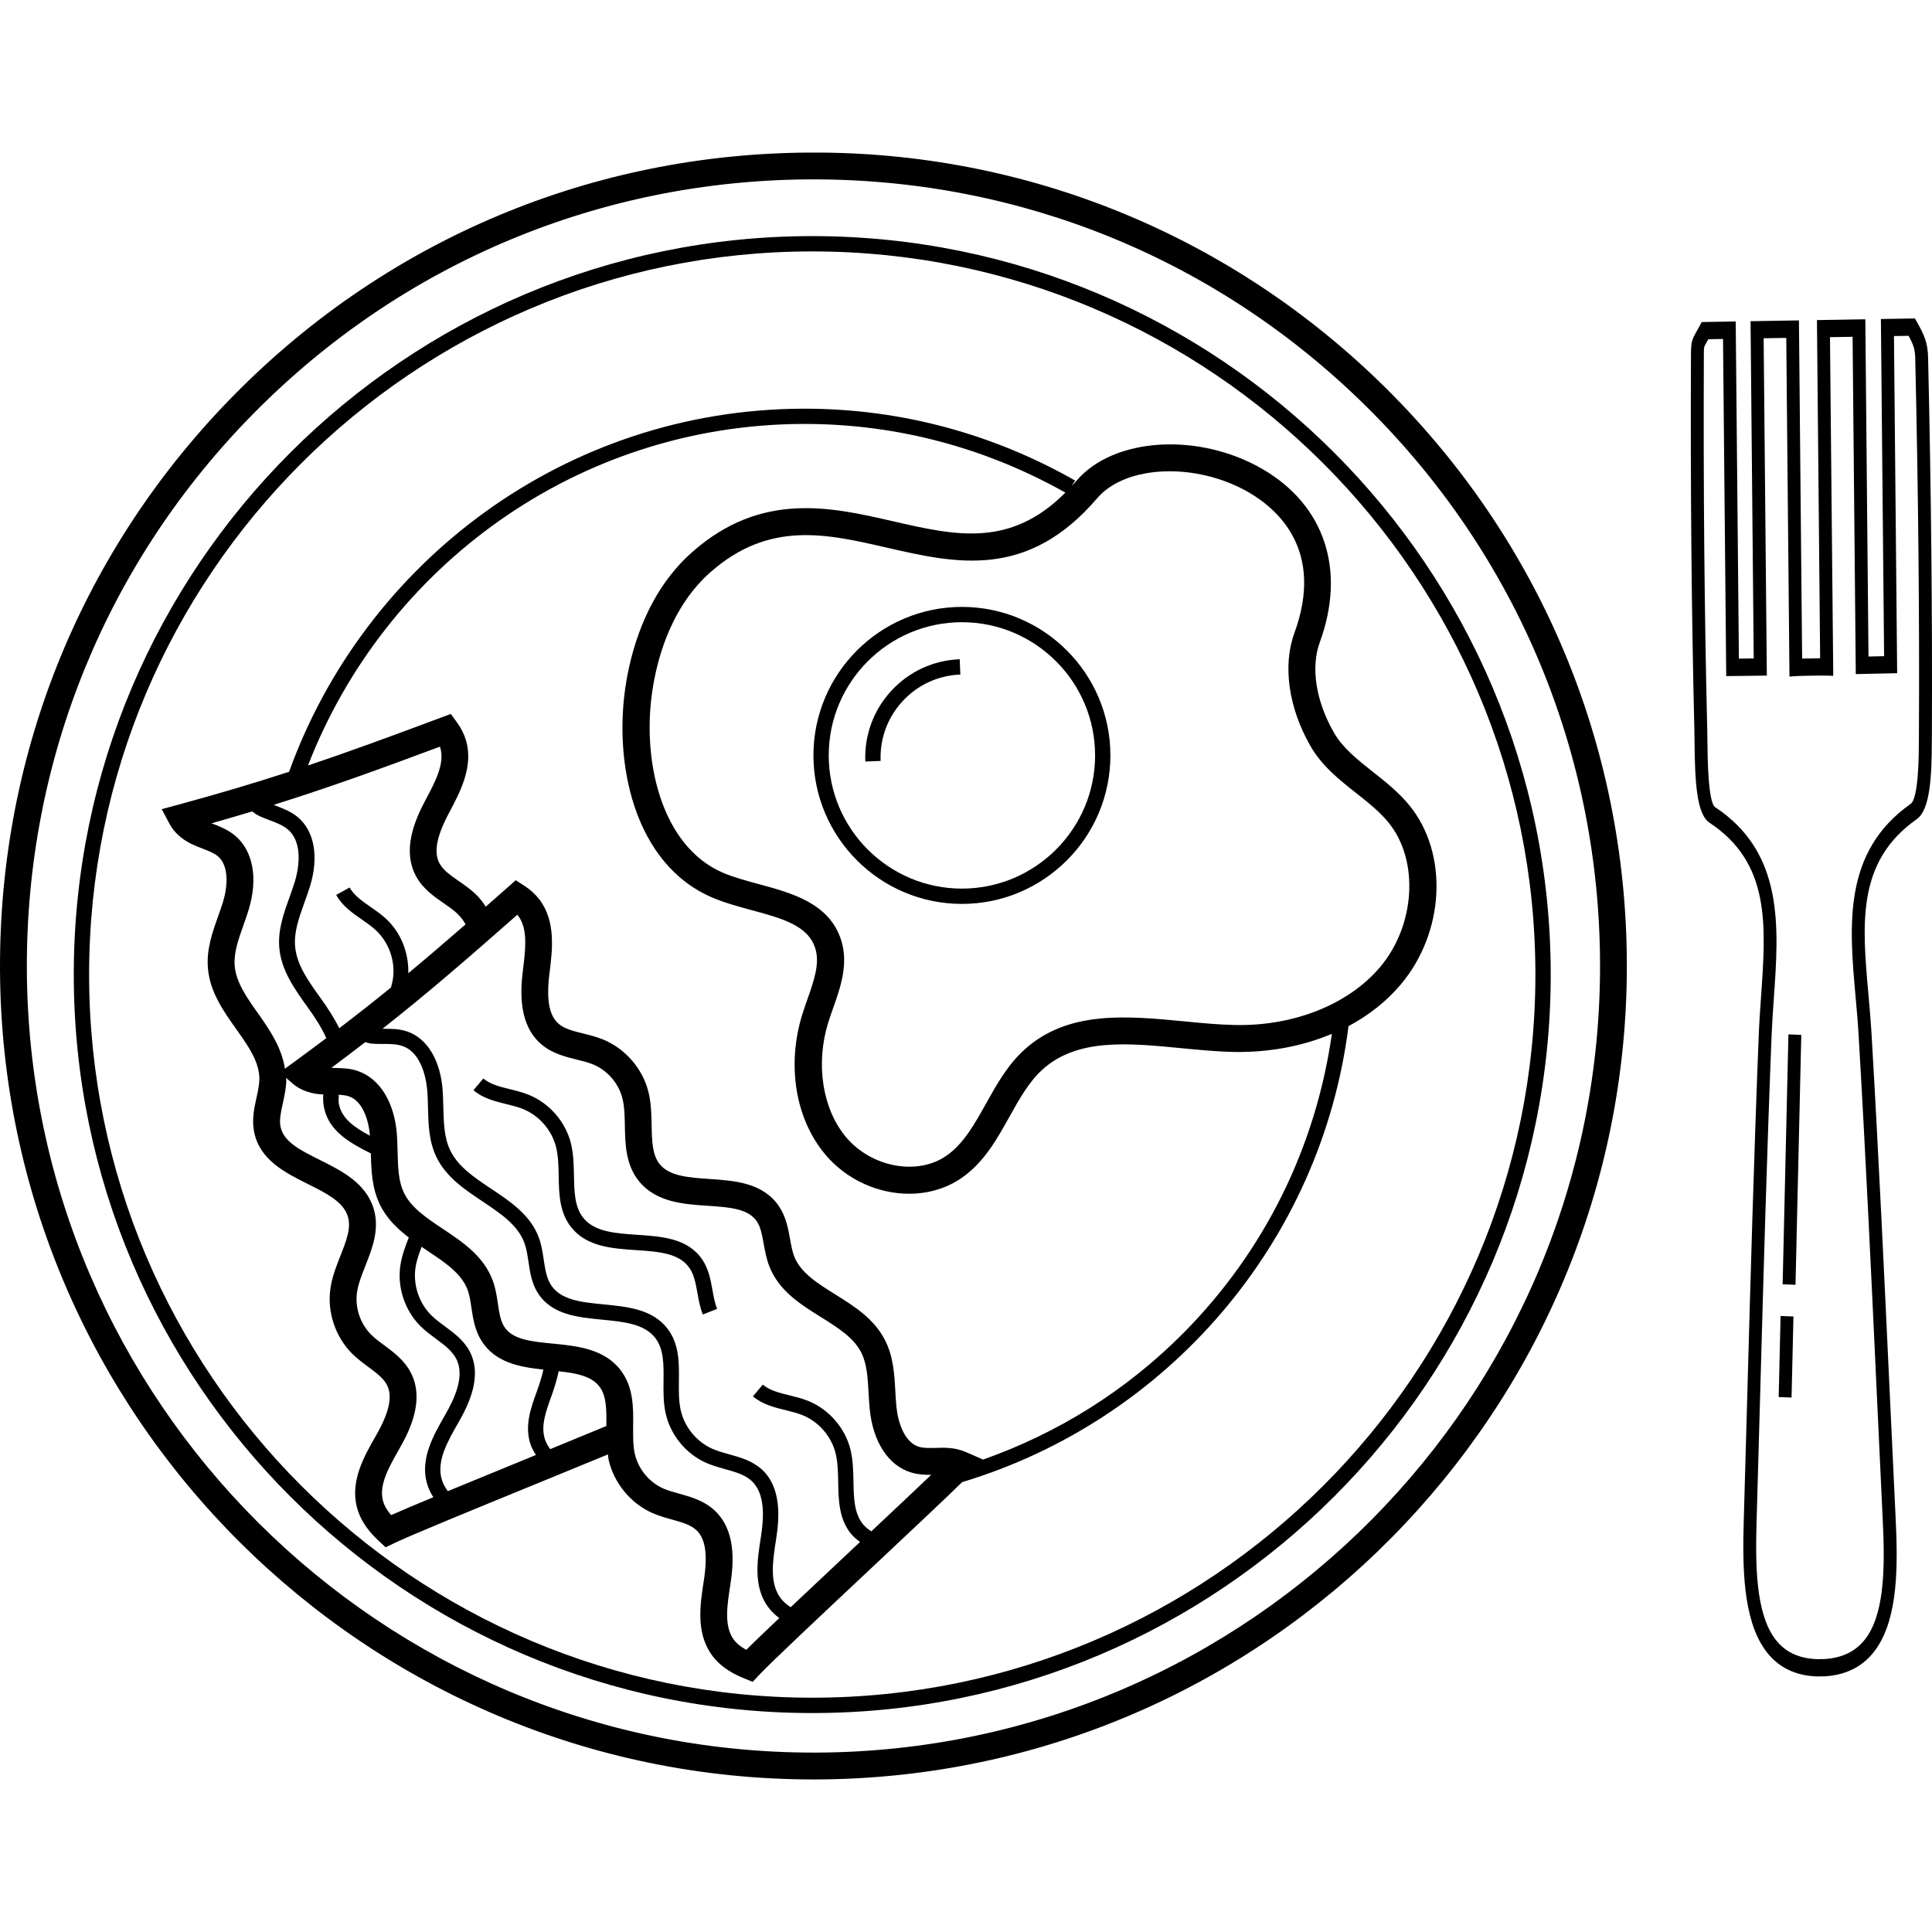
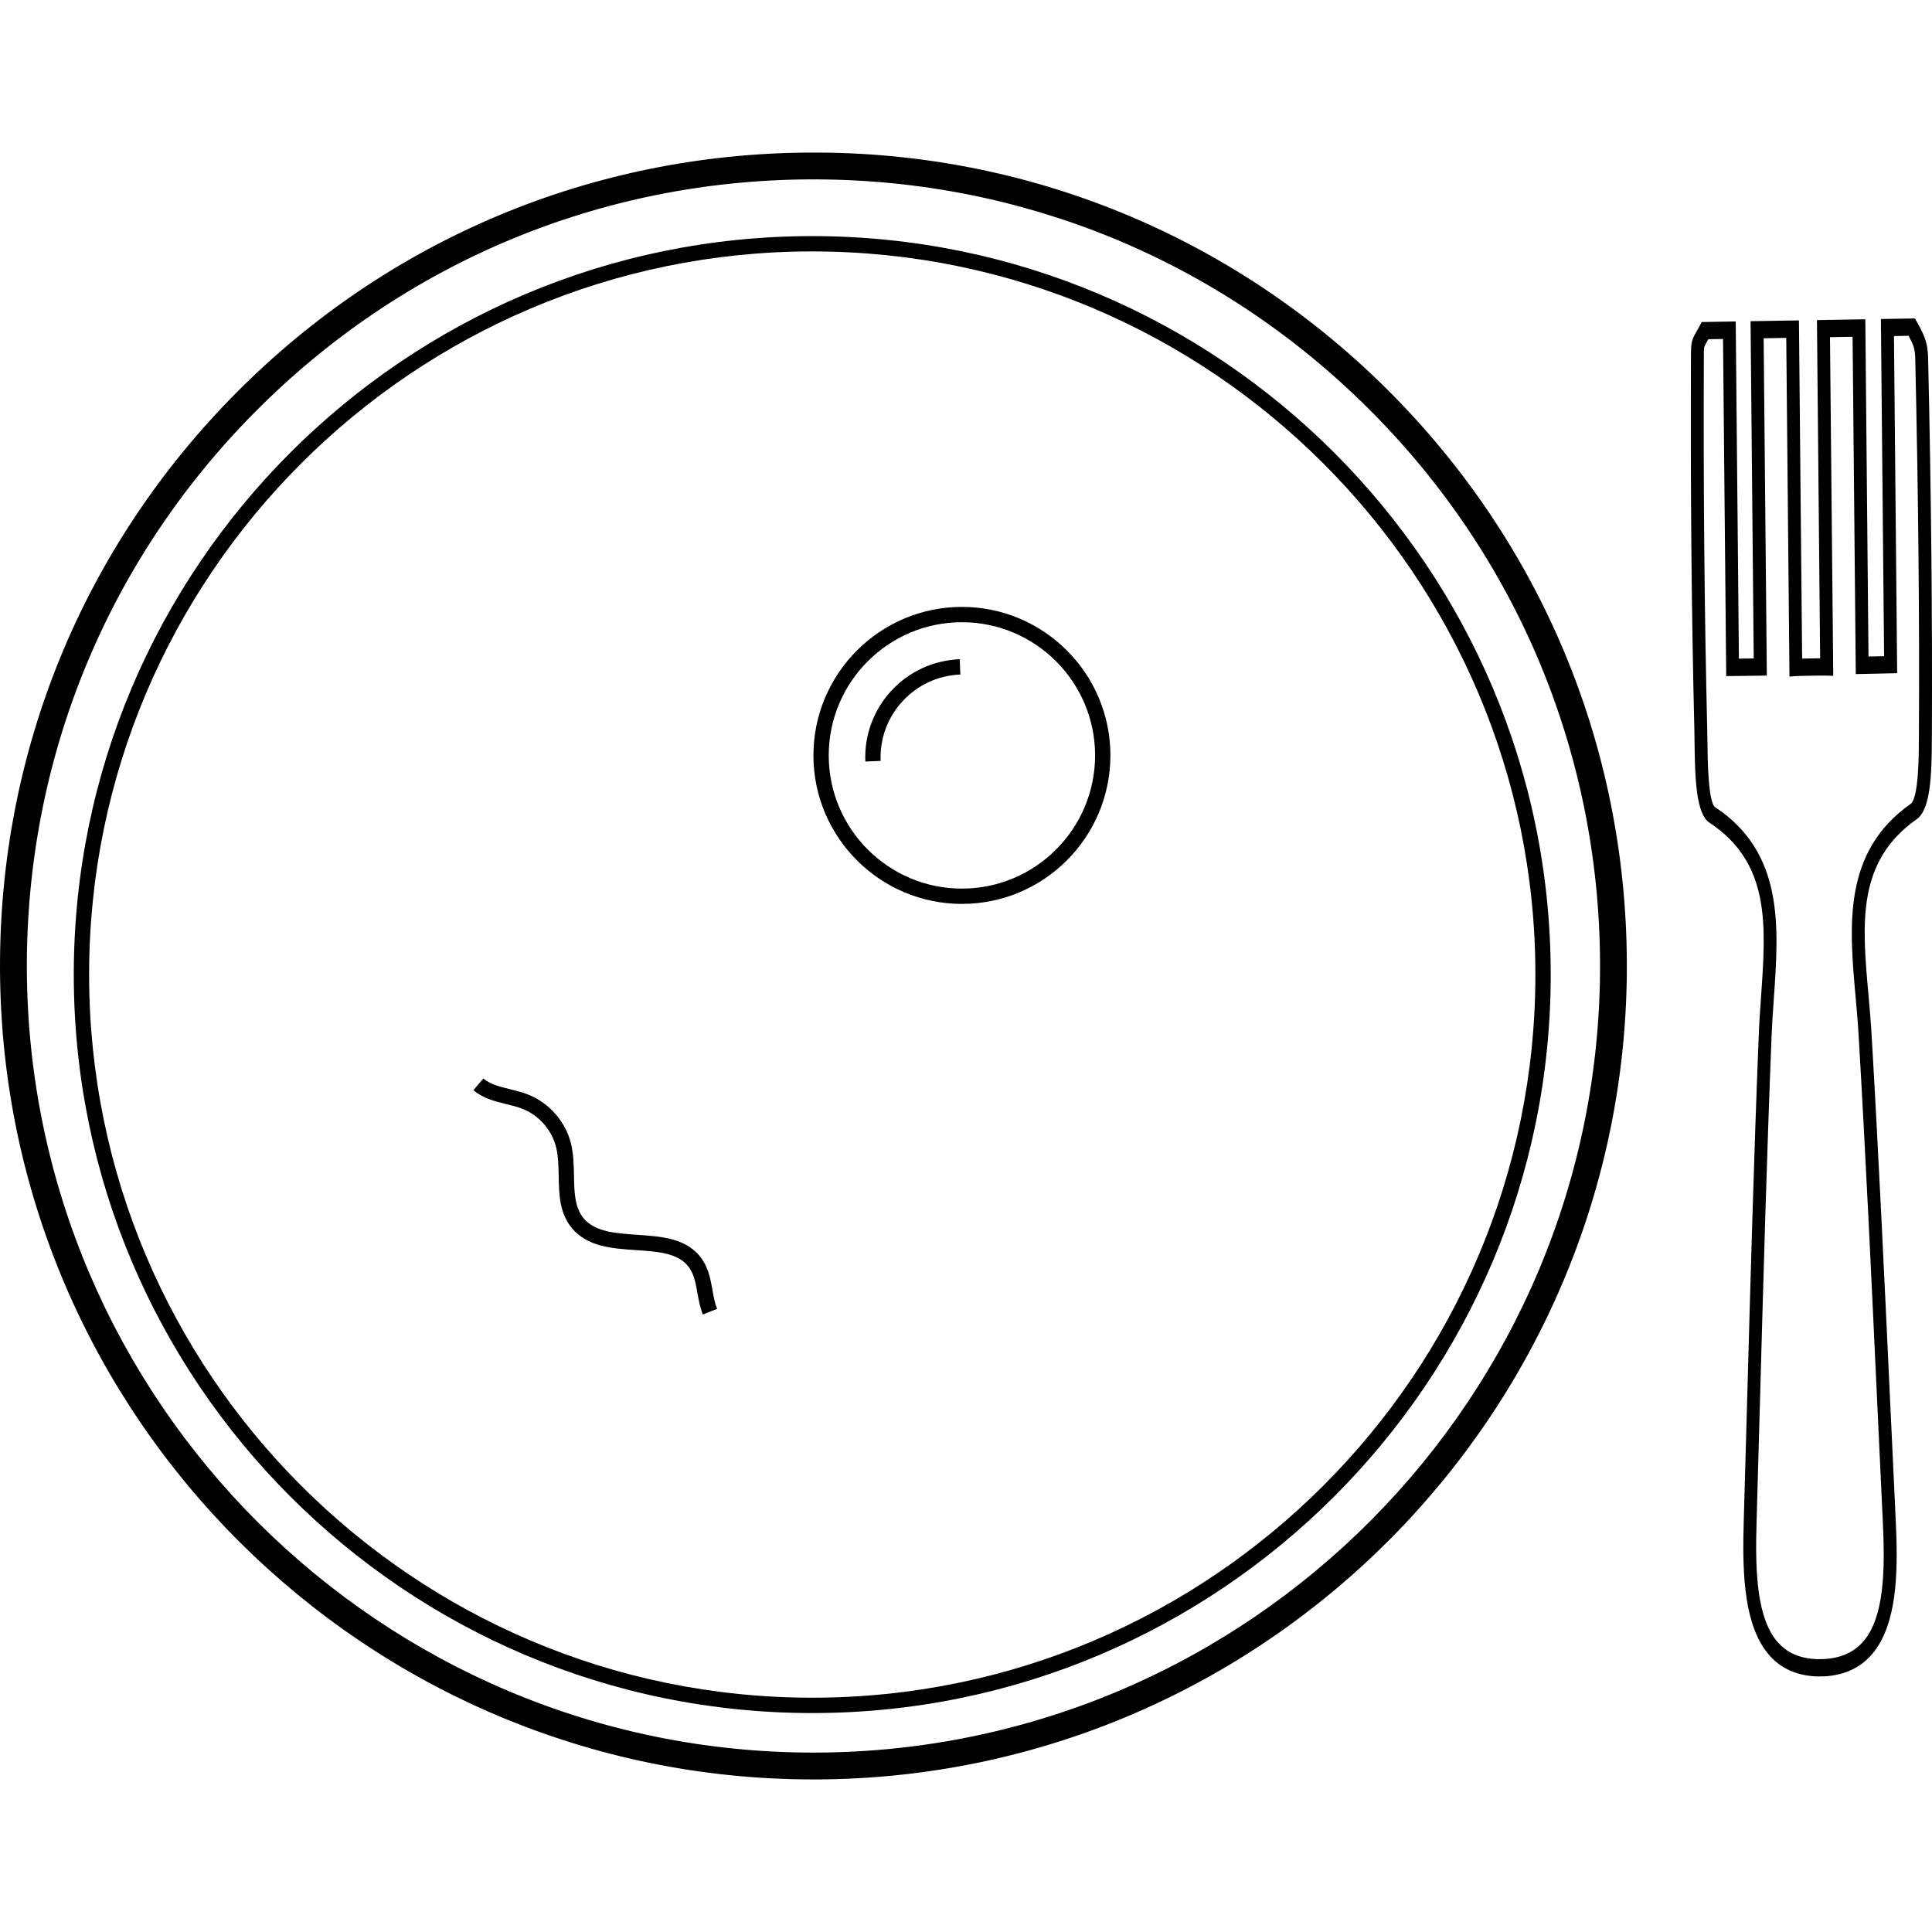
<svg xmlns="http://www.w3.org/2000/svg" fill="#000000" height="800px" width="800px" version="1.1" id="Layer_1" viewBox="0 0 285.779 285.779" xml:space="preserve">
  <g>
    <g>
      <g>
        <path d="M120.145,34.925c-60.232,0-109.232,49-109.232,109.232c0,60.236,49,109.236,109.232,109.236     c60.236,0,109.236-49,109.236-109.236C229.381,83.925,180.381,34.925,120.145,34.925z M120.145,251.121     c-58.98,0-106.964-47.988-106.964-106.968c0-58.98,47.984-106.964,106.964-106.964s106.968,47.984,106.968,106.964     S179.129,251.121,120.145,251.121z" />
        <path d="M119.833,22.569c-32.14,0.128-62.304,12.764-84.936,35.584c-22.632,22.82-35.024,53.084-34.896,85.224     c0.264,66.18,54.192,119.836,120.316,119.836c0.16,0,0.328,0,0.488,0c66.344-0.268,120.1-54.464,119.836-120.808     c-0.128-32.14-12.768-62.304-35.584-84.936C182.241,34.837,151.861,22.389,119.833,22.569z M120.793,259.241     c-0.16,0-0.312,0-0.472,0c-63.94,0-116.088-51.888-116.348-115.884c-0.124-31.08,11.86-60.348,33.748-82.412     c21.888-22.068,51.056-34.284,82.132-34.412c0.164,0,0.324,0,0.488,0c30.896,0,59.972,11.972,81.92,33.748     c22.068,21.884,34.288,51.056,34.416,82.132C236.933,206.573,184.949,258.977,120.793,259.241z" />
-         <path d="M186.801,69.413c-9.44-5.508-22.052-4.744-27.548,1.68c-0.244,0.284-0.488,0.528-0.732,0.796     c0.184-0.26,0.304-0.56,0.528-0.796c-11.828-6.736-25.464-10.64-40.008-10.64h-0.328c-34.996,0.14-64.704,22.56-75.952,53.708     c-5.06,1.648-10.224,3.192-16.436,4.88l-2.404,0.652l1.172,2.196c0.62,1.168,1.76,2.224,3.128,2.9     c0.56,0.272,1.144,0.504,1.732,0.732c0.876,0.336,1.704,0.656,2.268,1.128c1.648,1.384,1.484,4.372,0.78,6.708     c-0.224,0.736-0.484,1.468-0.744,2.2c-0.856,2.408-1.74,4.9-1.5,7.668c0.296,3.512,2.272,6.3,4.188,9     c1.784,2.516,3.472,4.896,3.42,7.464c-0.016,0.82-0.212,1.708-0.416,2.644c-0.34,1.532-0.724,3.264-0.36,5.092     c0.828,4.16,4.604,6.044,7.94,7.708c2.716,1.356,5.276,2.632,5.928,4.816c0.516,1.712-0.232,3.6-1.096,5.788     c-0.596,1.516-1.22,3.084-1.476,4.784c-0.532,3.516,0.712,7.248,3.244,9.752c0.716,0.7,1.528,1.312,2.344,1.916     c1.152,0.852,2.244,1.656,2.764,2.672c0.864,1.672,0.356,4.036-1.628,7.504c-1.724,3-3.868,6.736-2.788,10.68     c0.612,2.264,2.132,3.884,3.224,4.904l0.996,0.928l1.228-0.592c2.34-1.136,11.94-5.068,21.228-8.868     c3.744-1.532,7.344-3.008,10.428-4.28c0.04,0.244,0.036,0.488,0.092,0.736c0.76,3.468,3.256,6.516,6.512,7.944     c0.916,0.404,1.896,0.68,2.868,0.952c1.388,0.384,2.692,0.748,3.548,1.512l0.004,0.004c1.404,1.252,1.772,3.636,1.148,7.596     c-0.532,3.416-1.196,7.66,1.22,10.96c1.384,1.9,3.38,2.864,4.76,3.424l1.26,0.512l0.932-0.996     c1.772-1.896,9.324-8.98,16.624-15.836c5.616-5.272,10.932-10.26,13.428-12.712c30.276-9.104,53.108-35.36,57.148-67.448     c2.984-1.592,5.604-3.648,7.712-6.14c6.528-7.724,7.108-19.356,1.32-26.484c-1.596-1.964-3.544-3.504-5.428-4.992     c-2.288-1.808-4.452-3.52-5.764-5.808c-2.668-4.644-3.448-9.636-2.088-13.352C199.121,84.341,195.969,74.777,186.801,69.413z      M65.073,110.445c0.016,0.048,0.032,0.096,0.048,0.144c0.712,2.336-0.752,5.076-2.208,7.808c-1.6,3-3.476,7.416-1.336,11.276     c1,1.808,2.62,2.932,4.048,3.924c0.684,0.472,1.372,0.94,1.972,1.5c0.512,0.476,0.932,1.032,1.272,1.632     c-2.992,2.608-5.764,4.98-8.476,7.232c0.092-2.984-1.072-5.992-3.268-8.036c-0.724-0.672-1.528-1.232-2.304-1.768     c-1.26-0.876-2.456-1.704-3.104-2.88l-1.984,1.1c0.908,1.636,2.376,2.656,3.796,3.64c0.748,0.516,1.448,1.008,2.056,1.568     c1.892,1.756,2.872,4.436,2.564,6.992c-0.06,0.496-0.18,0.992-0.316,1.492c-2.452,1.996-4.964,3.976-7.648,6.024     c-0.772-1.552-1.736-3.036-2.764-4.464c-1.816-2.524-3.532-4.908-3.768-7.632c-0.184-2.148,0.58-4.264,1.384-6.508     c0.288-0.8,0.576-1.6,0.824-2.404c1.332-4.356,0.648-8.18-1.836-10.232c-0.996-0.824-2.148-1.26-3.26-1.688     c-0.096-0.036-0.188-0.08-0.28-0.116C48.341,116.593,55.465,114.029,65.073,110.445z M38.189,149.929     c-1.68-2.372-3.264-4.608-3.472-7.044c-0.164-1.916,0.54-3.904,1.284-6.004c0.28-0.792,0.564-1.584,0.8-2.38     c1.388-4.596,0.624-8.668-2.032-10.9c-1.076-0.896-2.3-1.372-3.388-1.788c-0.028-0.012-0.056-0.024-0.084-0.032     c2.104-0.592,4.08-1.176,6.008-1.756c0.292,0.2,0.556,0.436,0.884,0.592c0.556,0.272,1.144,0.496,1.728,0.72     c0.976,0.372,1.896,0.724,2.6,1.304c2.572,2.124,1.484,6.488,1.092,7.776c-0.236,0.768-0.512,1.536-0.788,2.3     c-0.852,2.376-1.736,4.832-1.508,7.48c0.288,3.356,2.272,6.112,4.188,8.78c1.104,1.536,2.072,3.04,2.768,4.58     c-1.548,1.164-3.152,2.356-4.872,3.612l-1.252,0.912C41.677,155.001,39.953,152.413,38.189,149.929z M57.853,224.113     c-0.62-0.728-1.012-1.416-1.2-2.108c-0.644-2.356,0.908-5.056,2.444-7.74c1.684-2.94,3.688-7.304,1.676-11.216l-0.004-0.004     c-0.944-1.836-2.532-3.012-3.928-4.048c-0.668-0.492-1.34-0.98-1.916-1.556c-1.644-1.62-2.452-4.048-2.108-6.328     c0.192-1.252,0.704-2.548,1.248-3.92c0.992-2.508,2.116-5.356,1.212-8.388c-1.148-3.824-4.768-5.632-7.964-7.228     c-2.884-1.436-5.372-2.68-5.82-4.928c-0.2-1.012,0.064-2.204,0.344-3.46c0.24-1.088,0.488-2.212,0.512-3.424     c0-0.116-0.04-0.22-0.04-0.336l0.964,0.84c0.996,0.872,2.44,1.448,3.96,1.588c0.192,0.02,0.388,0.02,0.584,0.028     c-0.036,0.62-0.028,1.248,0.1,1.892c0.704,3.544,3.804,5.26,6.94,6.836c0.06,2.512,0.148,5.104,1.336,7.56     c0.996,2.06,2.56,3.56,4.276,4.876c-0.52,1.324-1.028,2.684-1.244,4.116c-0.492,3.248,0.656,6.704,2.996,9.02     c0.704,0.692,1.492,1.276,2.252,1.84c1.236,0.916,2.404,1.776,3.016,2.968c1.324,2.568-0.284,5.932-1.644,8.3     c-1.732,3.016-3.692,6.436-2.712,10.048c0.2,0.732,0.524,1.432,0.964,2.124C61.489,222.545,59.297,223.473,57.853,224.113z      M49.981,161.941c0.6,0.02,1.172,0.068,1.644,0.232c1.988,0.684,2.896,3.42,3.1,5.82c-2.26-1.2-4.164-2.52-4.588-4.66     c-0.084-0.408-0.04-0.84-0.02-1.268C50.069,162.025,50.029,161.977,49.981,161.941z M79.417,205.789     c-0.912,2.524-1.852,5.136-0.944,7.856c0.188,0.56,0.484,1.072,0.804,1.572c-0.428,0.176-0.852,0.348-1.276,0.524     c-4.072,1.668-8.2,3.356-11.764,4.832c-0.436-0.612-0.756-1.216-0.92-1.828c-0.736-2.704,0.908-5.564,2.528-8.388     c1.584-2.764,3.488-6.86,1.656-10.408c-0.856-1.66-2.292-2.728-3.684-3.752c-0.732-0.54-1.416-1.052-2.008-1.628     c-1.832-1.812-2.732-4.524-2.348-7.072c0.152-1.012,0.508-2.032,0.904-3.072c0.316,0.216,0.632,0.436,0.948,0.648     c2.568,1.716,4.988,3.332,5.864,5.752c0.28,0.768,0.416,1.668,0.556,2.616c0.232,1.552,0.492,3.308,1.484,4.888     c2.06,3.264,5.72,3.896,9.164,4.256C80.153,203.629,79.817,204.685,79.417,205.789z M89.689,210.873c0,0.02,0,0.044,0,0.064     c-2.456,1.02-5.312,2.192-8.296,3.416c-0.34-0.448-0.608-0.916-0.776-1.42c-0.656-1.972,0.112-4.104,0.928-6.368     c0.436-1.204,0.832-2.452,1.092-3.732c2.528,0.276,4.816,0.692,6.012,2.24C89.737,206.489,89.717,208.521,89.689,210.873z      M110.389,244.037c-0.84-0.452-1.448-0.952-1.872-1.536c-1.44-1.972-0.96-5.044-0.484-8.1c0.524-3.348,0.844-8.136-2.44-11.076     c-1.548-1.388-3.448-1.916-5.128-2.384c-0.796-0.224-1.596-0.436-2.34-0.76c-2.112-0.928-3.736-2.912-4.232-5.164     c-0.268-1.236-0.252-2.624-0.24-4.1c0.032-2.7,0.068-5.756-1.868-8.264c-2.436-3.164-6.464-3.56-10.016-3.908     c-3.208-0.312-5.976-0.584-7.2-2.528c-0.552-0.872-0.728-2.076-0.916-3.352c-0.164-1.1-0.332-2.244-0.748-3.388     c-1.32-3.648-4.408-5.708-7.396-7.704c-2.416-1.608-4.696-3.132-5.756-5.332c-0.836-1.736-0.888-3.84-0.94-6.076     c-0.024-0.84-0.044-1.676-0.1-2.504c-0.352-4.788-2.52-8.32-5.796-9.444c-1.356-0.468-2.644-0.412-3.896-0.464     c1.764-1.312,3.404-2.564,5.004-3.8c0.3,0.068,0.58,0.184,0.892,0.212c1.588,0.144,3.264-0.104,4.592,0.352     c3.064,1.056,3.604,5.416,3.7,6.728c0.06,0.776,0.08,1.568,0.096,2.356c0.06,2.464,0.12,5.016,1.252,7.352     c1.428,2.964,4.18,4.796,6.836,6.572c2.684,1.796,5.224,3.488,6.192,6.172c0.304,0.852,0.444,1.784,0.588,2.772     c0.232,1.544,0.464,3.136,1.368,4.568c2.04,3.236,5.848,3.608,9.532,3.968c3.208,0.312,6.236,0.608,7.852,2.708     c1.272,1.648,1.248,3.916,1.224,6.32c-0.02,1.584-0.04,3.228,0.308,4.808c0.704,3.212,3.008,6.028,6.02,7.352     c0.908,0.4,1.852,0.66,2.768,0.916c1.476,0.416,2.876,0.8,3.876,1.696c2.148,1.92,1.852,5.644,1.428,8.348     c-0.54,3.432-1.152,7.324,1.06,10.348c0.448,0.612,1,1.148,1.656,1.64C113.221,241.277,111.509,242.925,110.389,244.037z      M128.889,226.513c-0.476-0.296-0.892-0.636-1.232-1.048c-1.324-1.612-1.364-3.884-1.412-6.284     c-0.032-1.584-0.064-3.224-0.452-4.796c-0.804-3.188-3.196-5.932-6.248-7.164c-0.916-0.372-1.864-0.6-2.784-0.828     c-1.492-0.368-2.904-0.716-3.928-1.58l-1.46,1.736c1.432,1.204,3.172,1.632,4.852,2.044c0.88,0.22,1.712,0.42,2.476,0.732     c2.392,0.964,4.264,3.116,4.892,5.616c0.332,1.32,0.36,2.756,0.392,4.284c0.048,2.684,0.1,5.46,1.92,7.684     c0.376,0.456,0.836,0.824,1.312,1.176c-0.348,0.324-0.688,0.648-1.036,0.972c-3.192,2.996-6.432,6.036-9.228,8.68     c-0.624-0.416-1.136-0.864-1.512-1.376c-1.652-2.264-1.14-5.516-0.632-8.736c0.492-3.156,0.8-7.656-2.172-10.312     c-1.396-1.248-3.112-1.728-4.78-2.192c-0.876-0.244-1.704-0.472-2.46-0.808c-2.36-1.036-4.168-3.244-4.716-5.756     c-0.292-1.332-0.276-2.772-0.26-4.296c0.032-2.684,0.064-5.46-1.692-7.732c-2.216-2.876-5.884-3.236-9.424-3.584     c-3.284-0.32-6.388-0.624-7.836-2.92c-0.644-1.028-0.836-2.32-1.04-3.688c-0.16-1.056-0.32-2.148-0.704-3.212     c-1.224-3.384-4.196-5.368-7.068-7.284c-2.516-1.68-4.892-3.264-6.056-5.672c-0.916-1.9-0.968-4.096-1.028-6.424     c-0.02-0.824-0.04-1.648-0.096-2.46c-0.32-4.432-2.272-7.688-5.224-8.704c-1.236-0.428-2.472-0.4-3.676-0.408     c6.496-5.12,12.236-10.068,19.944-16.864c0.036,0.04,0.068,0.084,0.096,0.12c1.504,1.928,1.112,5.016,0.732,8.08     c-0.424,3.364-0.6,8.164,2.772,11.004c1.584,1.328,3.496,1.8,5.188,2.22c0.804,0.196,1.612,0.392,2.372,0.696     c2.14,0.864,3.82,2.788,4.384,5.032c0.308,1.228,0.336,2.616,0.364,4.092c0.052,2.7,0.112,5.756,2.116,8.204     c2.536,3.088,6.572,3.364,10.132,3.6c3.212,0.22,5.988,0.404,7.268,2.308c0.58,0.856,0.792,2.06,1.02,3.332     c0.2,1.092,0.4,2.224,0.848,3.352c1.424,3.604,4.576,5.576,7.62,7.476c2.464,1.54,4.788,2.992,5.92,5.16     c0.888,1.704,1.004,3.804,1.124,6.032c0.048,0.84,0.092,1.684,0.18,2.512c0.488,4.772,2.756,8.24,6.072,9.264     c1.036,0.32,2.056,0.372,3.008,0.364C135.489,220.309,132.265,223.341,128.889,226.513z M175.053,197.177     c-8.48,8.548-18.604,14.832-29.636,18.72l-2.504-1.096c-0.812-0.352-1.712-0.568-2.596-0.62     c-0.624-0.044-1.256-0.036-1.892-0.008c-0.928,0.024-1.816,0.044-2.52-0.172c-2.06-0.64-3.056-3.456-3.304-5.884     c-0.08-0.764-0.12-1.548-0.164-2.324c-0.14-2.552-0.284-5.184-1.572-7.648c-1.628-3.124-4.528-4.936-7.336-6.692     c-2.612-1.632-5.084-3.176-6.036-5.572c-0.296-0.756-0.456-1.648-0.628-2.592c-0.276-1.544-0.588-3.296-1.636-4.848     c-2.364-3.516-6.576-3.796-10.292-4.048c-3.028-0.208-5.884-0.4-7.328-2.16c-1.132-1.384-1.172-3.416-1.22-5.764     c-0.032-1.628-0.064-3.316-0.48-4.984c-0.868-3.448-3.456-6.416-6.752-7.744c-0.928-0.376-1.916-0.624-2.908-0.872     c-1.392-0.344-2.708-0.668-3.584-1.404c-1.44-1.212-1.884-3.584-1.38-7.548c0.428-3.432,0.964-7.704-1.548-10.932     c-0.584-0.752-1.296-1.396-2.184-1.968l-1.264-0.816l-1.124,0.996c-1.16,1.024-2.236,1.968-3.312,2.916     c-0.452-0.696-0.956-1.356-1.568-1.924c-0.736-0.684-1.572-1.272-2.408-1.852c-1.176-0.82-2.288-1.588-2.844-2.588     c-0.912-1.648-0.476-4.024,1.416-7.564c1.624-3.048,3.648-6.84,2.456-10.748c-0.276-0.908-0.712-1.76-1.332-2.612l-0.888-1.22     l-1.416,0.528c-7.688,2.876-13.744,5.096-19.712,7.1c11.388-29.384,39.78-50.384,73.148-50.524h0.32     c14.004,0,27.144,3.724,38.564,10.16c-8.188,8.212-16.28,6.352-25.544,4.224c-9.092-2.088-19.4-4.448-29.596,4.52     c-6.352,5.584-8.828,13.476-9.792,19.108c-2.044,11.956,1.068,27.084,12.732,32.056c1.828,0.776,3.836,1.32,5.772,1.844     c4.484,1.212,8.356,2.256,9.428,5.64c0.716,2.24-0.188,4.8-1.144,7.512c-0.268,0.764-0.536,1.524-0.768,2.276     c-2.316,7.468-1.04,15.384,3.336,20.648c3.172,3.82,7.884,5.88,12.452,5.88c2.764,0,5.476-0.752,7.76-2.324     c3.316-2.288,5.24-5.736,7.092-9.064c1.472-2.636,2.86-5.132,4.856-6.952c5.128-4.68,12.616-3.964,20.552-3.192     c2.584,0.248,5.256,0.508,7.828,0.56c5.228,0.08,10.144-0.86,14.456-2.68C194.641,169.593,187.117,185.013,175.053,197.177z      M200.601,117.309c1.788,1.416,3.484,2.752,4.8,4.376c4.54,5.588,3.968,15.18-1.268,21.376     c-4.684,5.532-12.78,8.748-21.484,8.556c-2.416-0.048-4.896-0.288-7.52-0.544c-8.444-0.808-17.184-1.656-23.632,4.224     c-2.476,2.256-4.092,5.156-5.656,7.96c-1.708,3.064-3.32,5.952-5.868,7.712c-4.324,2.984-11.124,1.688-14.868-2.812     c-3.468-4.172-4.484-10.808-2.592-16.908c0.22-0.708,0.468-1.416,0.724-2.132c1.084-3.068,2.308-6.54,1.184-10.06     c-1.74-5.46-7.292-6.96-12.2-8.284c-1.892-0.512-3.676-0.996-5.248-1.664c-9.24-3.932-12.204-16.916-10.356-27.704     c0.852-4.996,3.02-11.964,8.488-16.78c8.664-7.62,17.112-5.684,26.064-3.62c10.212,2.34,20.788,4.776,31.124-7.308     c4.248-4.968,14.752-5.344,22.488-0.828c4.392,2.572,11.1,8.68,6.684,20.768c-1.756,4.808-0.872,11.06,2.38,16.72     C195.537,113.309,198.113,115.341,200.601,117.309z" />
        <path d="M142.285,89.773c-12.112,0-21.964,9.856-21.964,21.968s9.852,21.964,21.964,21.964s21.964-9.852,21.964-21.964     S154.397,89.773,142.285,89.773z M142.285,131.441c-10.864,0-19.7-8.836-19.7-19.7c0-10.864,8.836-19.704,19.7-19.704     c10.864,0,19.7,8.84,19.7,19.704C161.985,122.605,153.145,131.441,142.285,131.441z" />
        <path d="M131.841,102.181c-2.636,2.86-4,6.576-3.844,10.464l2.264-0.092c-0.132-3.284,1.02-6.42,3.248-8.832     c2.224-2.416,5.256-3.812,8.544-3.944l-0.092-2.264C138.073,97.665,134.477,99.325,131.841,102.181z" />
        <path d="M103.889,186.329c-2.132-3.172-5.952-3.428-9.648-3.68c-3.216-0.216-6.252-0.42-7.932-2.468     c-1.32-1.608-1.36-3.88-1.408-6.284c-0.032-1.584-0.064-3.224-0.456-4.796c-0.8-3.188-3.192-5.928-6.24-7.16     c-0.916-0.372-1.872-0.604-2.792-0.832c-1.492-0.368-2.9-0.716-3.924-1.58l-1.46,1.736c1.432,1.208,3.168,1.632,4.844,2.048     c0.884,0.216,1.72,0.42,2.484,0.732c2.392,0.964,4.264,3.116,4.892,5.612c0.332,1.32,0.36,2.76,0.392,4.284     c0.048,2.688,0.1,5.46,1.92,7.68c2.3,2.804,5.976,3.056,9.532,3.296c3.292,0.224,6.408,0.428,7.916,2.68     c0.676,1.004,0.908,2.288,1.152,3.648c0.188,1.056,0.384,2.144,0.8,3.196l2.108-0.836c-0.336-0.84-0.5-1.772-0.68-2.76     C105.117,189.313,104.829,187.729,103.889,186.329z" />
        <path d="M285.205,52.997c-0.052-2.292-0.52-3.344-1.656-5.372l-0.292-0.52l-5.036,0.084l0.472,49.876l-2.308,0.048l-0.468-49.884     l-7.156,0.12l0.472,50.024c-0.796,0.004-1.868,0.024-2.664,0.044l-0.472-50.024l-7.156,0.12l0.468,49.884l-2.192,0.028     l-0.472-49.876l-5.036,0.088l-0.28,0.532c-0.212,0.404-0.388,0.704-0.524,0.948c-0.644,1.124-0.772,1.504-0.78,3.304     c-0.084,19.94,0.08,38.132,0.504,55.62l0.024,1.688c0.064,5.784,0.276,10.68,2.216,11.968c9.016,5.964,8.368,15.124,7.624,25.728     c-0.132,1.884-0.268,3.78-0.34,5.664c-0.716,17.892-1.22,36.092-1.708,53.696c-0.168,6.06-0.336,12.12-0.512,18.18     c-0.196,6.8-0.132,14.444,3.132,19.052c0.912,1.288,2.036,2.268,3.364,2.928c1.32,0.66,2.84,1.008,4.552,1.036l0.272-0.012     l0.264-0.004l0.288,0.004c3.42-0.176,6.056-1.6,7.828-4.236c3.176-4.72,3.092-12.364,2.768-19.152     c-0.288-6.004-0.568-12.012-0.848-18.016c-0.824-17.624-1.672-35.852-2.724-53.76c-0.112-1.88-0.28-3.768-0.448-5.648     c-0.948-10.576-1.768-19.708,7.132-25.98c2.04-1.44,2.228-6.456,2.244-11.912l0.004-0.64     C285.841,91.157,285.661,72.961,285.205,52.997z M283.845,108.601l-0.004,0.648c-0.008,2.412-0.032,8.82-1.224,9.664     c-10.064,7.088-9.084,18-8.14,28.548c0.168,1.844,0.332,3.696,0.44,5.544c1.056,17.888,1.904,36.104,2.724,53.72     c0.28,6.008,0.56,12.016,0.848,18.02c0.3,6.272,0.4,13.296-2.28,17.28c-1.436,2.128-3.556,3.24-6.488,3.388l-0.364-0.008     l-0.368,0.02c-2.936-0.056-5.076-1.092-6.548-3.172c-2.756-3.892-2.788-10.916-2.608-17.196c0.176-6.06,0.344-12.12,0.512-18.184     c0.488-17.592,0.992-35.78,1.704-53.652c0.076-1.848,0.204-3.708,0.336-5.56c0.744-10.576,1.516-21.516-8.676-28.26     c-1.052-0.696-1.124-7.244-1.148-9.712l-0.028-1.732c-0.42-17.456-0.584-35.616-0.5-55.524c0.004-1.1,0.004-1.1,0.384-1.76     c0.084-0.144,0.176-0.304,0.28-0.496l2.172-0.036l0.472,49.868l6.008-0.076l-0.472-49.896l3.344-0.056l0.476,50.1l0.996-0.072     c0.548-0.04,3.904-0.1,4.488-0.076l0.992,0.036l-0.484-50.096l3.344-0.056l0.472,49.892l6.12-0.128l-0.472-49.872l2.16-0.036     c0.772,1.42,0.956,1.996,0.988,3.4C283.757,73.009,283.937,91.173,283.845,108.601z" />
-         <polygon points="263.101,206.649 265.005,206.725 265.285,194.737 263.381,194.657    " />
-         <polygon points="263.685,189.965 265.589,190.045 266.445,153.081 264.541,153.001    " />
      </g>
    </g>
  </g>
</svg>